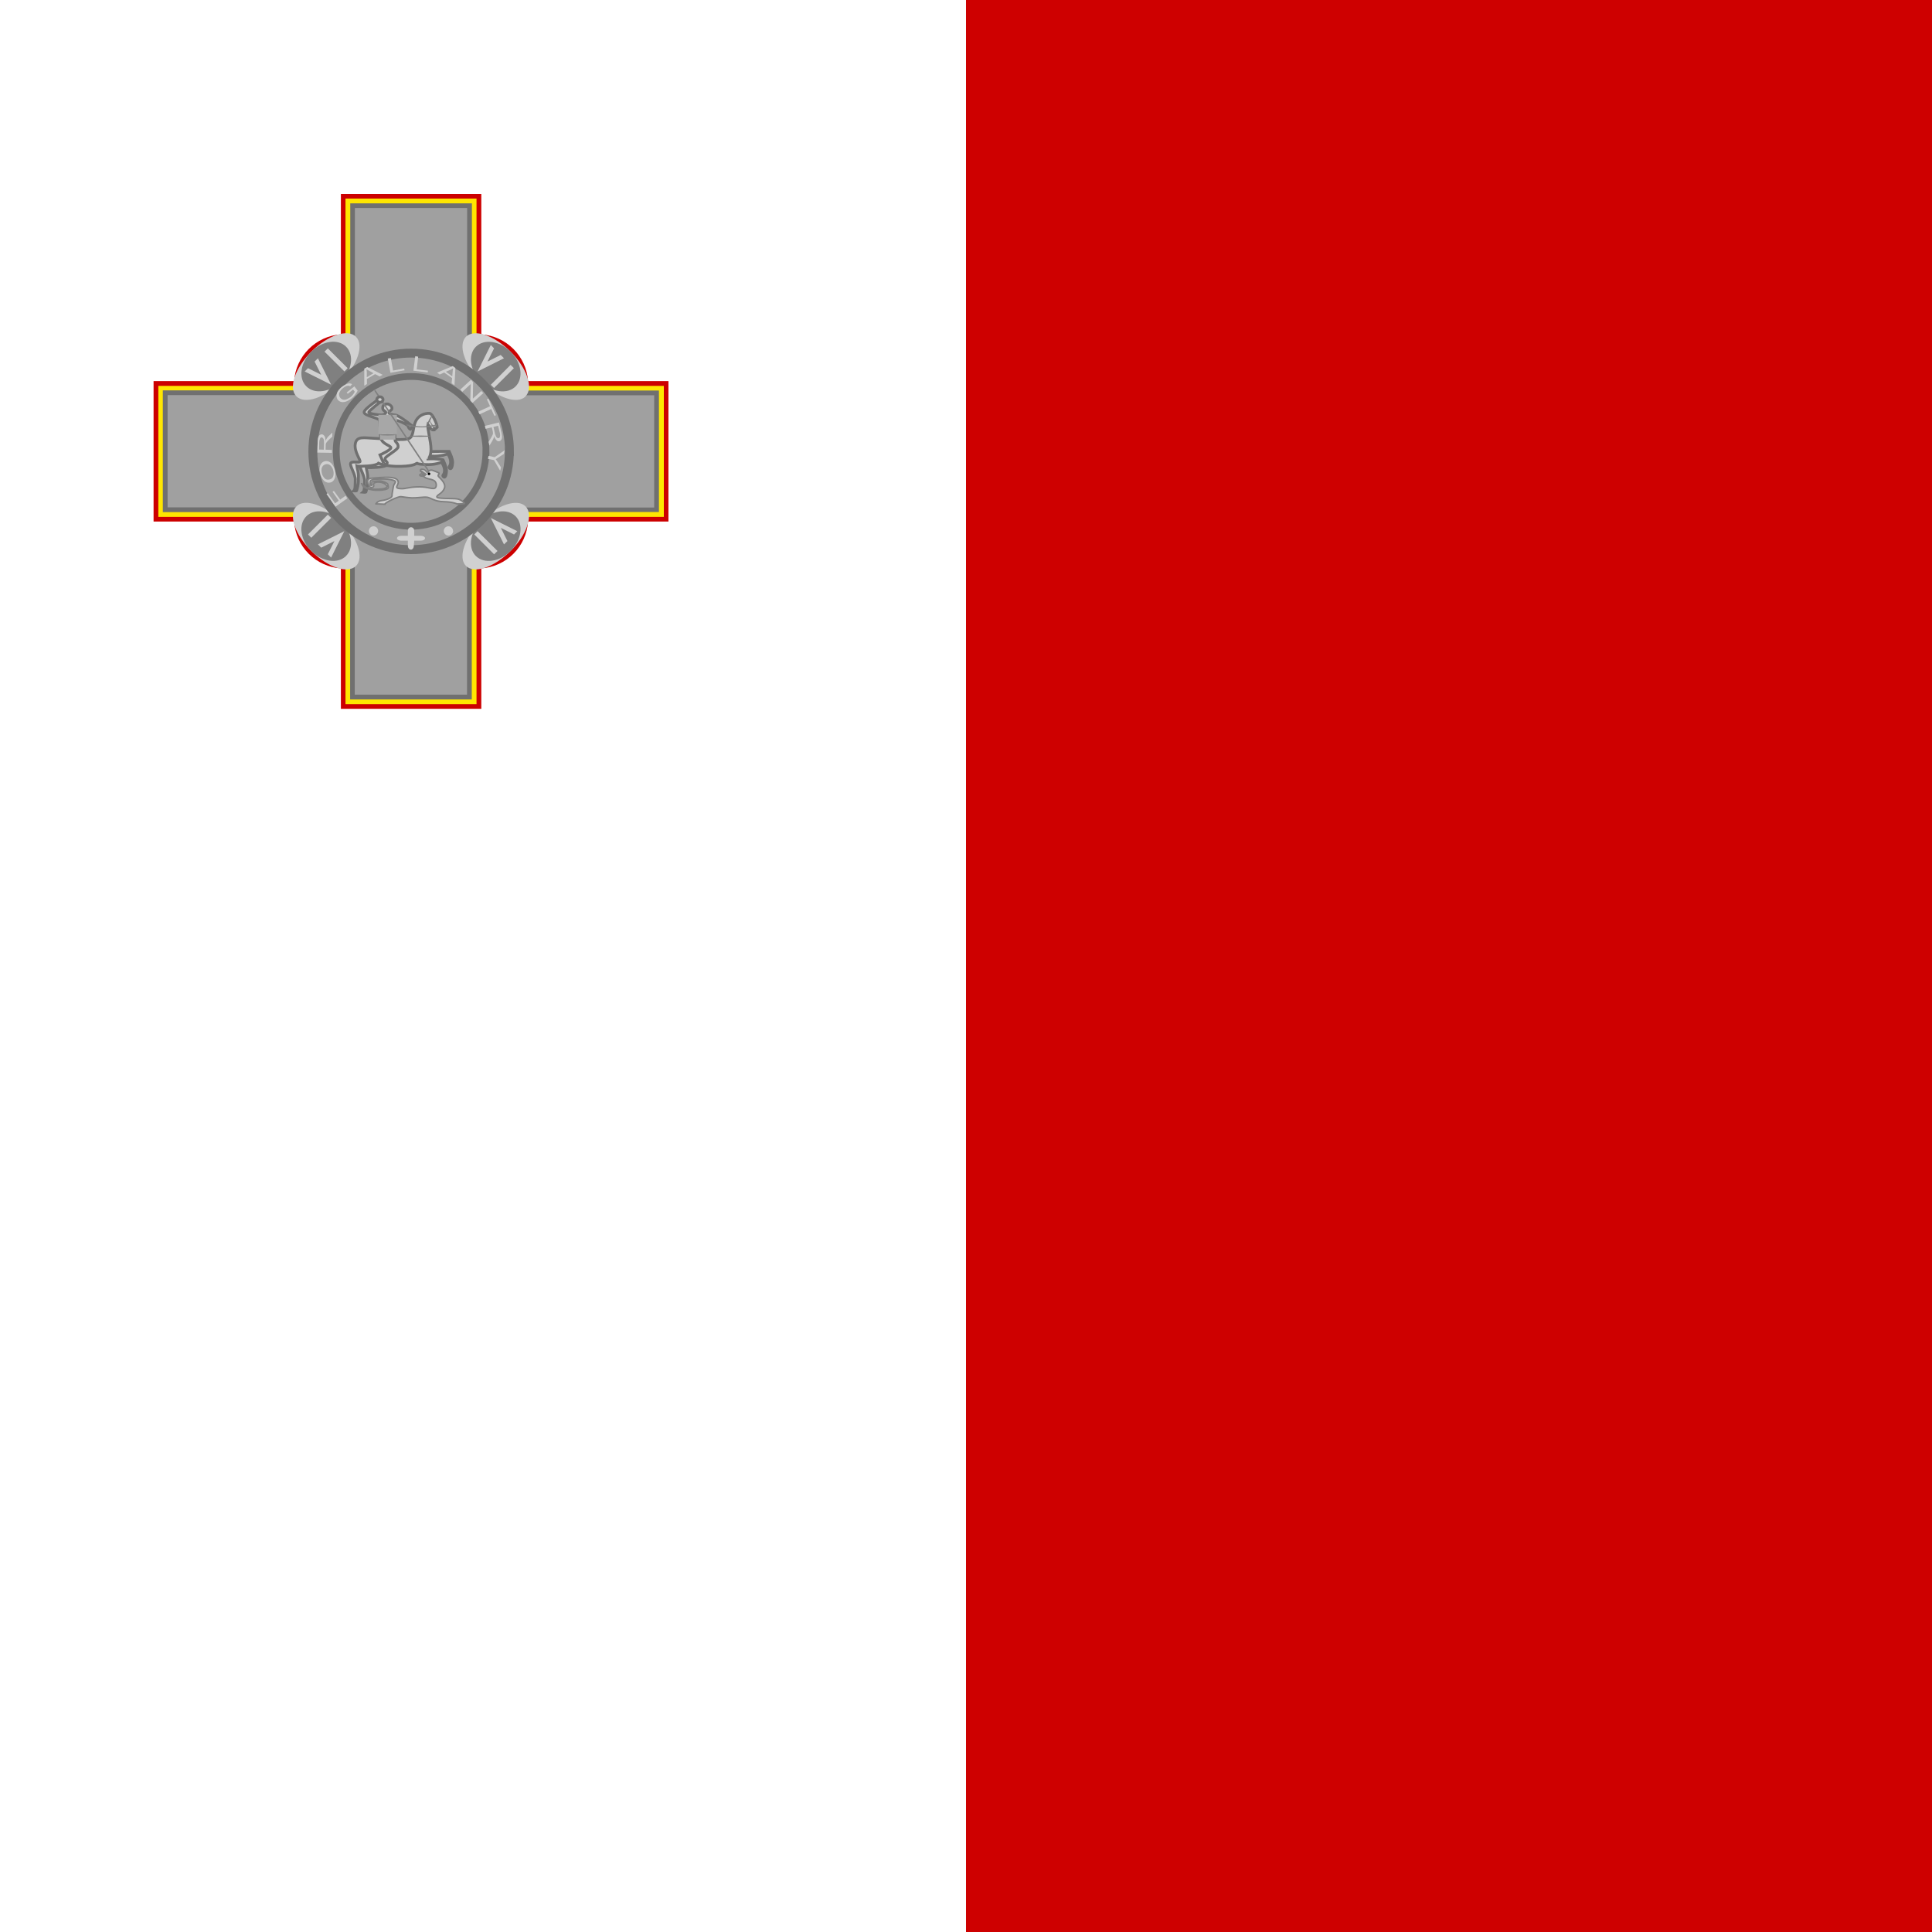
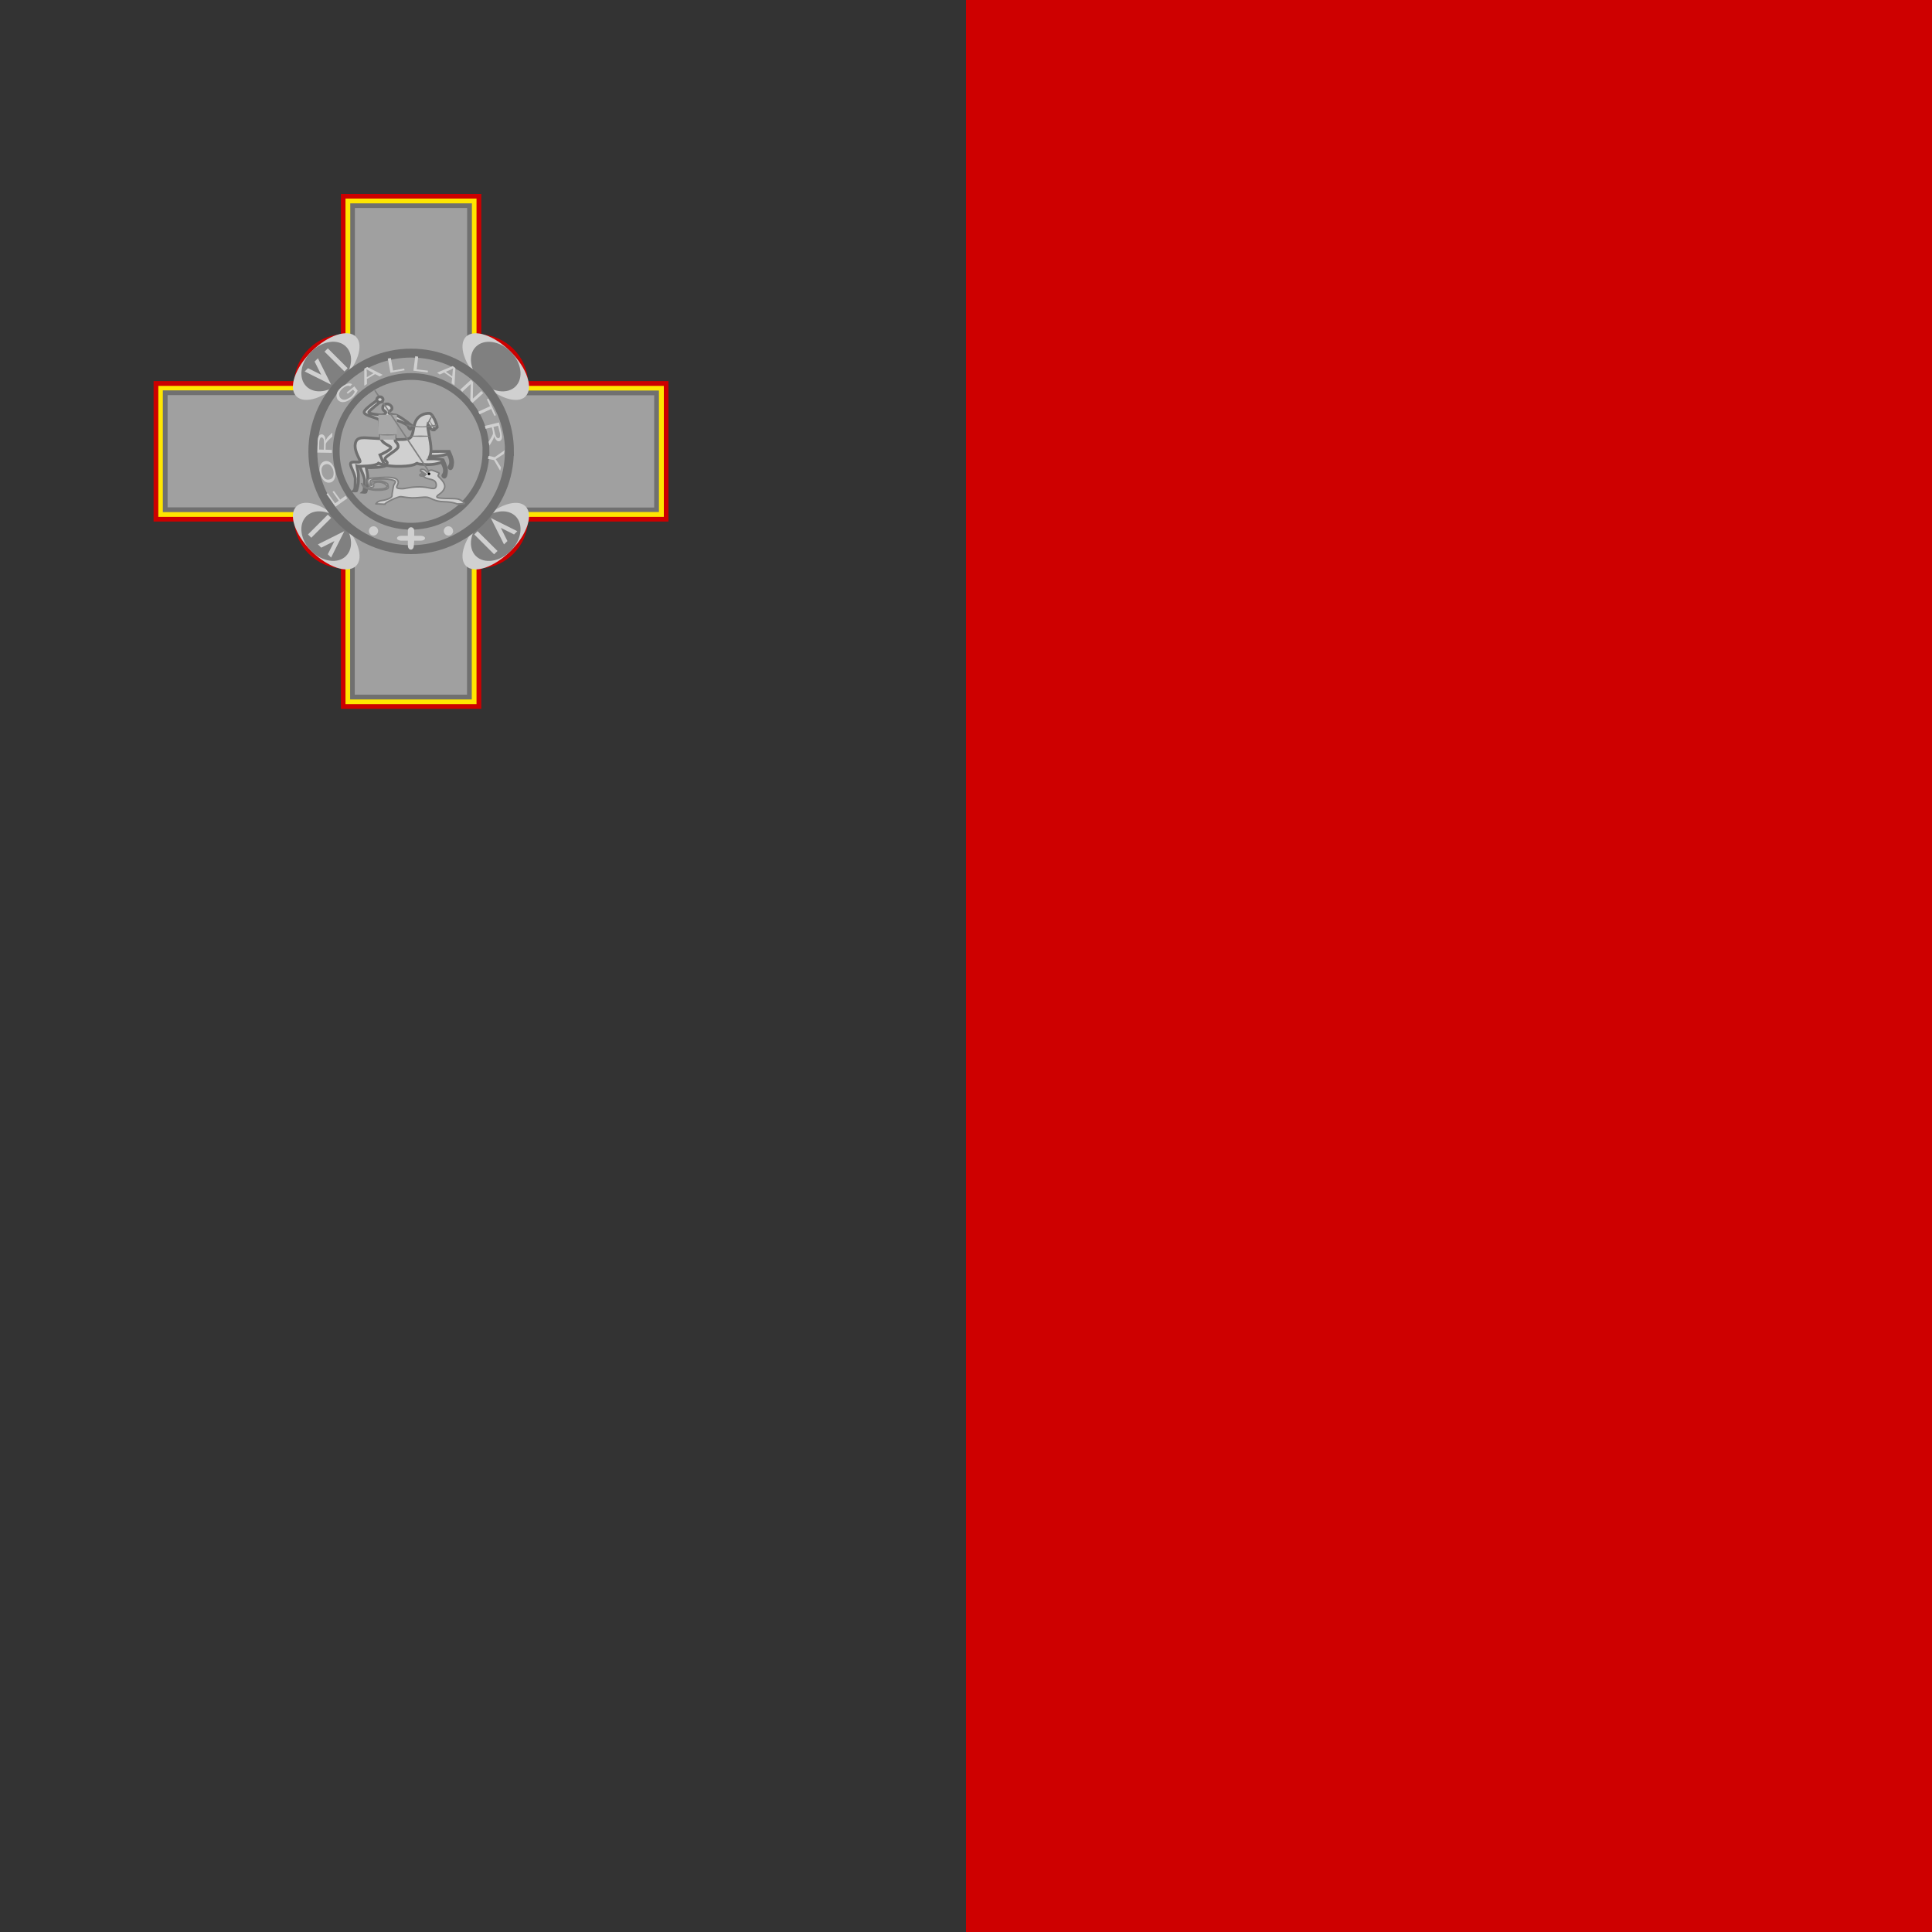
<svg xmlns="http://www.w3.org/2000/svg" width="100" height="100" viewBox="0 0 100 100" fill="none">
  <rect x="0" y="0" width="100" height="100" fill="#333333" stroke="none" />
  <g clip-path="url(#clip0_10574_28078)">
    <path fill-rule="evenodd" clip-rule="evenodd" d="M50 0H100V100H50V0Z" fill="#CE0000" />
-     <path fill-rule="evenodd" clip-rule="evenodd" d="M0 0H50V100H0V0Z" fill="white" />
    <path fill-rule="evenodd" clip-rule="evenodd" d="M20.468 21.114C20.468 21.271 20.29 21.401 20.071 21.401C19.846 21.401 19.668 21.265 19.668 21.114C19.668 20.957 19.846 20.827 20.064 20.827C20.283 20.827 20.475 20.957 20.475 21.114H20.468Z" fill="#F1EEEE" />
    <path fill-rule="evenodd" clip-rule="evenodd" d="M7.949 19.726V26.994H15.224C15.265 27.622 15.533 28.215 15.978 28.661C16.423 29.108 17.015 29.377 17.644 29.421V36.688H24.912V29.421C25.54 29.377 26.132 29.108 26.577 28.661C27.022 28.215 27.29 27.622 27.332 26.994H34.599V19.726H27.332C27.289 19.099 27.02 18.508 26.575 18.063C26.13 17.618 25.539 17.349 24.912 17.306V10.039H17.644V17.306C17.016 17.349 16.425 17.618 15.98 18.063C15.536 18.508 15.267 19.099 15.224 19.726H7.949Z" fill="#CC0000" />
    <path fill-rule="evenodd" clip-rule="evenodd" d="M8.195 19.973V26.754H15.463C15.506 27.382 15.775 27.973 16.22 28.418C16.665 28.863 17.256 29.131 17.883 29.174V36.449H24.665V29.174C25.294 29.133 25.887 28.865 26.333 28.42C26.779 27.975 27.049 27.383 27.093 26.754H34.36V19.973H27.093C27.051 19.343 26.782 18.749 26.335 18.303C25.889 17.856 25.295 17.587 24.665 17.546V10.278H17.883V17.546C17.256 17.59 16.666 17.861 16.222 18.307C15.778 18.753 15.511 19.345 15.47 19.973H8.195Z" fill="#FFE600" />
    <path fill-rule="evenodd" clip-rule="evenodd" d="M8.428 20.212V26.508H15.695C15.737 27.138 16.006 27.732 16.453 28.178C16.899 28.624 17.492 28.893 18.122 28.935V36.202H24.419V28.928C25.048 28.885 25.64 28.615 26.085 28.169C26.53 27.723 26.798 27.13 26.84 26.501H34.107V20.212H26.84C26.798 19.584 26.531 18.992 26.087 18.546C25.644 18.1 25.054 17.83 24.426 17.785V10.524H18.129V17.785C17.5 17.826 16.908 18.094 16.462 18.539C16.015 18.985 15.745 19.576 15.702 20.205H8.428V20.212Z" fill="#707070" />
    <path fill-rule="evenodd" clip-rule="evenodd" d="M8.674 20.451V26.262H15.941C15.983 26.891 16.251 27.483 16.696 27.93C17.141 28.376 17.733 28.646 18.362 28.689V35.956H24.173V28.689C24.802 28.648 25.395 28.379 25.841 27.934C26.287 27.489 26.557 26.898 26.6 26.269H33.861V20.458H26.6C26.559 19.829 26.291 19.236 25.846 18.79C25.401 18.344 24.809 18.074 24.18 18.031V10.764H18.369V18.031C17.74 18.072 17.147 18.34 16.701 18.785C16.255 19.231 15.985 19.822 15.941 20.451H8.674Z" fill="#A0A0A0" />
    <path fill-rule="evenodd" clip-rule="evenodd" d="M18.424 17.43C18.855 17.86 18.506 18.893 17.658 19.747C16.811 20.602 15.771 20.944 15.341 20.513C14.917 20.089 15.265 19.057 16.113 18.202C16.961 17.348 18 17.006 18.424 17.43Z" fill="#D0D0D0" />
    <path fill-rule="evenodd" clip-rule="evenodd" d="M17.911 17.943C18.342 18.373 18.226 19.173 17.658 19.741C17.091 20.308 16.284 20.424 15.86 20C15.429 19.577 15.546 18.77 16.113 18.202C16.681 17.635 17.487 17.519 17.911 17.943Z" fill="#808080" />
    <path fill-rule="evenodd" clip-rule="evenodd" d="M15.771 19.228L15.942 19.057L16.626 19.399L16.284 18.715L16.455 18.544L17.139 19.911L15.771 19.228ZM16.797 18.202L16.968 18.031L17.994 19.057L17.829 19.228L16.797 18.202Z" fill="#D0D0D0" />
    <path fill-rule="evenodd" clip-rule="evenodd" d="M27.201 20.52C26.778 20.944 25.738 20.595 24.891 19.747C24.043 18.899 23.694 17.86 24.118 17.43C24.549 17.006 25.581 17.354 26.429 18.202C27.277 19.05 27.625 20.089 27.201 20.513V20.52Z" fill="#D0D0D0" />
    <path fill-rule="evenodd" clip-rule="evenodd" d="M26.688 20C26.264 20.424 25.457 20.314 24.89 19.747C24.323 19.18 24.206 18.373 24.63 17.949C25.054 17.525 25.861 17.634 26.428 18.202C26.996 18.769 27.112 19.569 26.688 20Z" fill="#808080" />
-     <path fill-rule="evenodd" clip-rule="evenodd" d="M25.402 17.854L25.573 18.031L25.232 18.715L25.915 18.373L26.086 18.544L24.719 19.228L25.402 17.86V17.854ZM26.428 18.886L26.599 19.057L25.573 20.082L25.402 19.918L26.428 18.886Z" fill="#D0D0D0" />
    <path fill-rule="evenodd" clip-rule="evenodd" d="M24.118 29.291C23.694 28.867 24.043 27.828 24.891 26.98C25.738 26.133 26.778 25.784 27.201 26.208C27.625 26.632 27.284 27.671 26.429 28.519C25.574 29.366 24.549 29.715 24.118 29.291Z" fill="#D0D0D0" />
    <path fill-rule="evenodd" clip-rule="evenodd" d="M24.63 28.779C24.206 28.355 24.323 27.548 24.89 26.981C25.457 26.413 26.257 26.297 26.688 26.721C27.112 27.152 26.996 27.951 26.428 28.519C25.861 29.086 25.061 29.203 24.63 28.779Z" fill="#808080" />
    <path fill-rule="evenodd" clip-rule="evenodd" d="M26.778 27.493L26.607 27.664L25.923 27.322L26.265 28.006L26.087 28.177L25.403 26.81L26.771 27.493H26.778ZM25.752 28.519L25.574 28.69L24.549 27.664L24.72 27.493L25.752 28.519Z" fill="#D0D0D0" />
    <path fill-rule="evenodd" clip-rule="evenodd" d="M15.346 26.207C15.77 25.783 16.803 26.125 17.657 26.98C18.512 27.834 18.854 28.866 18.43 29.29C17.999 29.714 16.967 29.372 16.112 28.518C15.257 27.663 14.916 26.631 15.346 26.207Z" fill="#D0D0D0" />
    <path fill-rule="evenodd" clip-rule="evenodd" d="M15.858 26.72C16.282 26.296 17.089 26.412 17.656 26.98C18.224 27.547 18.34 28.347 17.909 28.778C17.485 29.202 16.679 29.085 16.111 28.518C15.544 27.951 15.428 27.151 15.858 26.72Z" fill="#808080" />
    <path fill-rule="evenodd" clip-rule="evenodd" d="M17.138 28.86L16.967 28.689L17.309 28.005L16.625 28.347L16.454 28.176L17.822 27.492L17.138 28.86ZM16.112 27.834L15.941 27.663L16.967 26.638L17.138 26.809L16.112 27.834Z" fill="#D0D0D0" />
    <path d="M26.364 23.364C26.364 26.167 24.087 28.45 21.275 28.45C18.464 28.45 16.193 26.174 16.193 23.364C16.193 20.554 18.471 18.277 21.282 18.277C24.093 18.277 26.37 20.554 26.37 23.364H26.364Z" stroke="#707070" stroke-width="0.461" />
    <path d="M25.151 23.363C25.151 25.498 23.416 27.238 21.274 27.238C19.132 27.238 17.402 25.503 17.402 23.363C17.402 21.222 19.137 19.487 21.279 19.487C23.421 19.487 25.156 21.222 25.156 23.363H25.151Z" stroke="#707070" stroke-width="0.351" />
    <path fill-rule="evenodd" clip-rule="evenodd" d="M19.572 27.48C19.572 27.543 19.547 27.604 19.502 27.649C19.457 27.694 19.396 27.719 19.333 27.719C19.27 27.719 19.209 27.694 19.164 27.649C19.119 27.604 19.094 27.543 19.094 27.48C19.094 27.416 19.119 27.355 19.164 27.31C19.209 27.265 19.27 27.24 19.333 27.24C19.396 27.24 19.457 27.265 19.502 27.31C19.547 27.355 19.572 27.416 19.572 27.48ZM23.456 27.48C23.456 27.544 23.43 27.606 23.385 27.651C23.339 27.697 23.277 27.722 23.213 27.722C23.149 27.722 23.087 27.697 23.041 27.651C22.996 27.606 22.97 27.544 22.97 27.48C22.97 27.416 22.995 27.355 23.04 27.31C23.085 27.265 23.146 27.24 23.21 27.24C23.273 27.24 23.334 27.265 23.379 27.31C23.424 27.355 23.449 27.416 23.449 27.48H23.456ZM21.111 27.48V27.733H20.789C20.468 27.733 20.468 27.985 20.789 27.985H21.111V28.238C21.111 28.498 21.398 28.532 21.418 28.259L21.439 27.985H21.76C22.081 27.985 22.081 27.733 21.76 27.733H21.439V27.48C21.439 27.227 21.111 27.227 21.111 27.48Z" fill="#D0D0D0" />
    <path fill-rule="evenodd" clip-rule="evenodd" d="M20.071 23.902V24.044C20.071 24.044 19.996 24.155 19.511 24.189C19.025 24.224 18.951 24.189 18.951 24.189C18.964 24.312 19.057 24.551 19.03 24.834C19.05 25.161 18.939 25.46 18.939 25.46C18.951 25.476 18.894 25.486 18.79 25.476C18.872 25.406 18.86 25.198 18.872 24.905C18.881 24.61 18.564 24.167 18.63 24.046C18.695 23.925 20.071 23.902 20.071 23.902Z" fill="#D0D0D0" stroke="#707070" stroke-width="0.146" />
    <path fill-rule="evenodd" clip-rule="evenodd" d="M21.987 23.382C22.459 23.36 23.25 23.364 23.25 23.364C23.25 23.364 23.437 23.737 23.428 23.944C23.419 24.15 23.356 24.327 23.27 24.238C23.184 24.15 23.308 24.168 23.324 23.944C23.34 23.721 23.175 23.491 23.175 23.491C23.175 23.491 22.836 23.638 22.328 23.608C21.82 23.578 22.046 23.39 21.989 23.382H21.987Z" fill="#D0D0D0" stroke="#707070" stroke-width="0.146" />
    <path fill-rule="evenodd" clip-rule="evenodd" d="M22.151 23.752C22.623 23.728 22.933 23.801 22.933 23.801C22.933 23.801 23.118 24.175 23.111 24.381C23.105 24.587 23.039 24.765 22.951 24.676C22.863 24.587 22.992 24.605 23.007 24.381C23.023 24.159 22.856 23.926 22.856 23.926C22.856 23.926 22.517 24.074 22.011 24.045C21.503 24.015 21.648 23.985 21.591 23.977C21.535 23.969 21.519 24.118 20.751 24.138C19.983 24.159 19.59 23.977 19.59 23.977C19.59 23.977 19.514 24.086 19.03 24.118C18.547 24.151 18.47 24.118 18.47 24.118C18.482 24.243 18.576 24.482 18.549 24.765C18.567 25.092 18.459 25.391 18.459 25.391C18.47 25.407 18.412 25.417 18.31 25.407C18.389 25.337 18.38 25.128 18.389 24.835C18.398 24.54 18.084 24.096 18.15 23.975C18.215 23.853 18.563 23.967 18.631 23.902C18.696 23.839 18.319 23.391 18.389 22.973C18.461 22.552 18.859 22.669 19.351 22.686C19.841 22.7 20.927 22.827 21.192 22.686C21.454 22.544 21.338 22.019 21.589 21.683C21.659 21.59 21.755 21.515 21.867 21.464C21.98 21.414 22.105 21.39 22.23 21.396C22.389 21.396 22.63 21.97 22.63 22.112L22.551 22.184H22.47V22.255C22.289 22.275 22.262 22.1 22.151 21.97C22.102 22.172 22.309 22.829 22.309 23.257C22.309 23.617 22.16 23.775 22.151 23.748V23.752Z" fill="#D0D0D0" stroke="#707070" stroke-width="0.146" />
    <path fill-rule="evenodd" clip-rule="evenodd" d="M20.607 23.128C20.616 23.269 19.991 23.59 19.939 23.718C19.887 23.845 20.097 23.914 20.034 23.986C19.968 24.059 19.916 24.031 19.903 24.045C19.889 24.059 19.668 23.548 19.668 23.548C19.668 23.548 20.255 23.285 20.232 23.17C20.21 23.055 19.799 22.988 19.722 22.699C19.647 22.412 19.69 21.857 19.629 21.739C19.568 21.624 18.846 21.513 18.846 21.337C18.846 21.162 19.591 20.681 19.668 20.61C19.747 20.537 19.826 20.681 19.747 20.751C19.668 20.824 19.087 21.267 19.087 21.337C19.087 21.41 19.568 21.481 19.729 21.481C19.887 21.481 19.968 21.41 19.968 21.339C19.968 21.277 19.81 21.267 19.81 21.123C19.81 20.98 19.889 20.909 20.049 20.909C20.128 20.909 20.282 21 20.289 21.123C20.296 21.244 20.146 21.256 20.128 21.337C20.11 21.418 20.287 21.481 20.449 21.481C20.607 21.481 21.156 21.897 21.235 21.97C21.314 22.041 21.393 22.041 21.314 22.111C21.235 22.184 21.282 22.269 21.201 22.196C21.133 22.127 21.122 22.055 21.122 22.055C21.115 21.988 20.528 21.695 20.449 21.768C20.368 21.838 20.449 22.697 20.449 22.77C20.449 22.911 20.614 22.911 20.607 23.128Z" fill="#D0D0D0" stroke="#707070" stroke-width="0.146" />
    <path fill-rule="evenodd" clip-rule="evenodd" d="M19.586 21.47H20.543V22.475H19.586V21.47Z" fill="#A7A7A7" />
-     <path d="M22.693 25.079L19.475 20.249C19.448 20.208 19.411 20.183 19.393 20.192C19.374 20.202 19.381 20.243 19.409 20.284L22.627 25.115C22.654 25.156 22.691 25.181 22.709 25.171C22.727 25.161 22.72 25.12 22.693 25.079Z" fill="#808080" />
+     <path d="M22.693 25.079L19.475 20.249C19.448 20.208 19.411 20.183 19.393 20.192C19.374 20.202 19.381 20.243 19.409 20.284L22.627 25.115C22.654 25.156 22.691 25.181 22.709 25.171C22.727 25.161 22.72 25.12 22.693 25.079" fill="#808080" />
    <path fill-rule="evenodd" clip-rule="evenodd" d="M19.825 20.681C19.825 20.719 19.808 20.755 19.778 20.782C19.748 20.809 19.707 20.824 19.664 20.824C19.622 20.824 19.581 20.809 19.551 20.782C19.521 20.755 19.504 20.719 19.504 20.681C19.504 20.642 19.521 20.606 19.551 20.579C19.581 20.552 19.622 20.537 19.664 20.537C19.707 20.537 19.748 20.552 19.778 20.579C19.808 20.606 19.825 20.642 19.825 20.681Z" fill="#D0D0D0" stroke="#707070" stroke-width="0.146" />
    <path fill-rule="evenodd" clip-rule="evenodd" d="M22.627 21.982C22.627 22.05 22.258 22.119 21.827 22.119C21.396 22.119 21.027 22.05 21.027 21.982C21.027 21.927 21.396 22.071 21.827 22.071C22.258 22.071 22.627 21.927 22.627 21.982Z" fill="#808080" />
    <path fill-rule="evenodd" clip-rule="evenodd" d="M19.668 22.475H20.468V22.755H19.668V22.475Z" fill="#A7A7A7" />
    <path fill-rule="evenodd" clip-rule="evenodd" d="M22.266 21.764C22.197 21.914 22.115 22.017 22.102 21.996C22.088 21.983 22.143 21.846 22.218 21.702C22.3 21.559 22.375 21.456 22.382 21.47C22.396 21.491 22.348 21.62 22.266 21.764ZM22.471 22.14C22.382 22.222 22.314 22.277 22.307 22.256C22.307 22.242 22.375 22.167 22.464 22.085C22.553 22.01 22.628 21.955 22.628 21.976C22.628 21.989 22.56 22.065 22.471 22.14Z" fill="#808080" />
    <path fill-rule="evenodd" clip-rule="evenodd" d="M22.375 21.955C22.437 22.078 22.478 22.181 22.464 22.188C22.457 22.188 22.396 22.099 22.328 21.982C22.259 21.859 22.218 21.764 22.232 21.757C22.245 21.757 22.3 21.846 22.369 21.962L22.375 21.955ZM22.307 22.577C22.307 22.598 22.061 22.611 21.746 22.611C21.432 22.611 21.186 22.598 21.186 22.577C21.186 22.557 21.439 22.543 21.746 22.543C22.061 22.543 22.307 22.557 22.307 22.577ZM20.468 22.509C20.468 22.529 20.29 22.543 20.071 22.543C19.846 22.543 19.668 22.529 19.668 22.509C19.668 22.488 19.846 22.475 20.064 22.475C20.283 22.475 20.475 22.488 20.475 22.509H20.468Z" fill="#808080" />
    <path fill-rule="evenodd" clip-rule="evenodd" d="M18.711 25C18.711 25 18.844 25.32 19.405 25.324C19.966 25.329 20.163 25.228 19.934 25.058C19.705 24.887 19.284 24.941 19.338 25.088C19.393 25.235 19.179 25.283 19.129 25.18C19.079 25.077 18.878 24.772 19.24 24.751C19.601 24.731 20.369 24.62 20.561 24.833C20.753 25.046 20.343 25.239 20.653 25.284C20.963 25.329 21.007 25.233 21.539 25.203C22.07 25.174 22.273 25.301 22.454 25.283C22.636 25.266 22.611 24.953 22.466 24.874C22.323 24.794 22.045 24.78 21.974 24.693C21.903 24.606 21.712 24.676 21.729 24.577C21.747 24.479 22.002 24.646 22.005 24.595C22.005 24.593 22.048 24.561 22.057 24.552C22.024 24.544 22.005 24.557 21.982 24.569C22.008 24.548 22.007 24.538 22.016 24.521C22.011 24.515 21.979 24.546 21.973 24.539C21.967 24.532 22.01 24.489 21.991 24.505C21.985 24.51 21.934 24.535 21.933 24.518C21.933 24.511 21.959 24.493 21.951 24.482C21.943 24.474 21.906 24.492 21.901 24.494C21.923 24.465 21.921 24.465 21.901 24.443C21.881 24.422 21.868 24.422 21.837 24.447C21.85 24.411 21.853 24.404 21.822 24.391C21.799 24.377 21.797 24.364 21.766 24.427C21.778 24.36 21.747 24.356 21.76 24.325C21.768 24.296 21.809 24.283 21.877 24.29C22.01 24.291 22.079 24.45 22.122 24.449C22.166 24.449 22.213 24.281 22.4 24.348C22.584 24.417 22.606 24.43 22.701 24.471C22.794 24.511 22.634 24.572 22.688 24.652C22.741 24.732 23.105 24.997 23.002 25.273C22.899 25.549 22.633 25.593 22.608 25.713C22.584 25.832 23.45 25.784 23.671 25.824C23.892 25.864 24.031 26.028 24.04 26.057C24.049 26.085 23.653 26.082 23.653 26.082C23.653 26.082 23.45 25.978 22.965 25.967C22.479 25.958 22.295 25.763 22.113 25.738C21.931 25.713 21.545 25.78 21.329 25.77C21.112 25.76 20.893 25.726 20.753 25.707C20.613 25.687 19.916 26.021 19.919 26.099C19.773 26.093 19.431 26.075 19.445 26.084C19.46 26.093 19.507 25.933 19.773 25.905C20.038 25.877 20.3 25.749 20.29 25.665C20.282 25.581 20.343 25.292 20.363 25.17C20.384 25.047 20.486 24.987 20.462 24.921C20.439 24.857 20.134 24.791 19.842 24.792C19.55 24.794 19.225 24.81 19.178 24.881C19.13 24.952 19.167 25.156 19.228 25.132C19.287 25.109 19.213 24.975 19.276 24.948C19.395 24.912 19.525 24.893 19.657 24.893C19.811 24.889 20.078 25.023 20.075 25.066C20.072 25.109 20.161 25.252 20.038 25.305C19.916 25.361 19.665 25.385 19.424 25.373C19.213 25.359 19.014 25.308 18.853 25.225C18.764 25.171 18.711 25.011 18.711 24.999V25Z" fill="#D0D0D0" stroke="#808080" stroke-width="0.078" />
    <path fill-rule="evenodd" clip-rule="evenodd" d="M22.273 24.525C22.273 24.544 22.266 24.561 22.253 24.574C22.241 24.587 22.223 24.594 22.205 24.594C22.187 24.594 22.17 24.587 22.157 24.574C22.144 24.561 22.137 24.544 22.137 24.525C22.137 24.507 22.144 24.49 22.157 24.477C22.17 24.464 22.187 24.457 22.205 24.457C22.223 24.457 22.241 24.464 22.253 24.477C22.266 24.49 22.273 24.507 22.273 24.525Z" fill="black" />
    <path d="M25.288 23.596L25.603 23.665L26.122 23.302L26.081 23.494L25.808 23.671L25.658 23.767L25.76 23.918L25.931 24.191L25.89 24.369L25.569 23.815L25.254 23.747L25.288 23.596ZM24.762 21.306L25.364 21.026L25.2 20.67L25.282 20.636L25.671 21.491L25.589 21.525L25.425 21.169L24.823 21.443L24.755 21.306H24.762ZM23.825 20.164L24.379 19.658L24.488 19.781L24.475 20.636L24.912 20.239L25.015 20.349L24.454 20.855L24.345 20.738L24.365 19.877L23.928 20.28L23.825 20.164ZM21.398 19.187L21.494 18.435L21.644 18.462L21.569 19.118L22.15 19.187L22.137 19.276L21.398 19.187ZM20.209 19.296L20.072 18.558L20.229 18.53L20.345 19.18L20.92 19.077L20.94 19.166L20.209 19.296ZM18 20.383L17.945 20.315L18.342 20L18.513 20.219C18.476 20.297 18.43 20.37 18.376 20.438C18.326 20.503 18.269 20.563 18.205 20.615C18.121 20.685 18.027 20.74 17.925 20.779C17.829 20.814 17.747 20.82 17.672 20.807C17.597 20.793 17.535 20.752 17.488 20.698C17.443 20.639 17.419 20.566 17.419 20.492C17.416 20.405 17.44 20.32 17.488 20.246C17.547 20.157 17.621 20.079 17.706 20.014C17.769 19.964 17.838 19.923 17.911 19.891C17.973 19.863 18.028 19.843 18.082 19.843C18.137 19.843 18.178 19.857 18.226 19.884L18.13 19.993C18.096 19.976 18.059 19.967 18.021 19.966C17.987 19.966 17.952 19.973 17.904 19.993C17.853 20.016 17.805 20.046 17.761 20.082C17.706 20.123 17.658 20.171 17.624 20.219L17.563 20.335C17.549 20.378 17.547 20.424 17.555 20.468C17.563 20.512 17.582 20.553 17.61 20.588C17.648 20.637 17.701 20.671 17.761 20.684C17.816 20.698 17.877 20.691 17.945 20.663C18.014 20.636 18.082 20.595 18.144 20.554C18.195 20.512 18.241 20.464 18.28 20.41C18.322 20.356 18.349 20.308 18.363 20.274L18.274 20.164L18 20.383ZM17.98 25.791L17.364 26.228L16.899 25.572L16.968 25.524L17.344 26.05L17.535 25.914L17.214 25.456L17.282 25.408L17.61 25.859L17.884 25.661L17.98 25.797V25.791ZM17.077 24.813C17.118 24.802 17.155 24.78 17.185 24.75C17.215 24.72 17.237 24.683 17.248 24.642C17.276 24.553 17.276 24.457 17.248 24.341C17.224 24.241 17.169 24.15 17.091 24.081C17.057 24.053 17.017 24.034 16.974 24.026C16.931 24.018 16.887 24.02 16.845 24.034C16.791 24.048 16.743 24.079 16.708 24.123C16.668 24.171 16.645 24.231 16.64 24.294C16.633 24.362 16.64 24.43 16.66 24.505C16.685 24.604 16.737 24.694 16.811 24.765C16.879 24.834 16.968 24.84 17.077 24.813ZM17.118 24.97C16.995 25.005 16.886 24.977 16.79 24.902C16.694 24.813 16.626 24.697 16.578 24.533C16.551 24.423 16.537 24.328 16.544 24.232C16.551 24.136 16.578 24.061 16.626 24C16.668 23.94 16.728 23.897 16.797 23.876C16.869 23.855 16.947 23.86 17.016 23.89C17.094 23.925 17.16 23.982 17.207 24.054C17.263 24.136 17.305 24.226 17.33 24.321C17.358 24.43 17.371 24.526 17.358 24.622C17.352 24.705 17.324 24.786 17.276 24.854C17.238 24.909 17.182 24.95 17.118 24.97ZM17.18 23.439L16.428 23.425L16.441 22.899C16.441 22.789 16.448 22.714 16.462 22.66C16.482 22.605 16.503 22.557 16.537 22.523C16.571 22.495 16.612 22.482 16.653 22.482C16.708 22.482 16.749 22.509 16.79 22.564C16.831 22.619 16.845 22.701 16.852 22.817L16.893 22.728C16.921 22.678 16.955 22.632 16.995 22.591L17.2 22.393V22.598L17.036 22.748L16.934 22.858C16.906 22.885 16.893 22.913 16.879 22.94C16.87 22.962 16.863 22.985 16.858 23.008V23.097L16.852 23.275L17.18 23.288V23.446V23.439ZM16.763 23.275L16.77 22.933L16.763 22.769C16.756 22.733 16.74 22.7 16.715 22.673C16.696 22.656 16.672 22.644 16.646 22.639C16.612 22.639 16.578 22.66 16.564 22.707C16.537 22.765 16.523 22.828 16.523 22.892L16.517 23.268L16.763 23.275ZM18.855 19.966V19.084L19.005 18.995L19.805 19.398L19.655 19.487L19.416 19.364L18.992 19.617V19.877L18.855 19.966ZM18.992 19.522L19.333 19.317L19.122 19.2L18.971 19.111L18.985 19.269V19.522H18.992ZM22.622 19.289L23.436 18.947L23.572 19.05L23.524 19.939L23.374 19.836L23.401 19.569L22.991 19.282L22.759 19.385L22.622 19.289ZM23.08 19.241L23.408 19.481L23.429 19.234C23.436 19.166 23.442 19.105 23.456 19.064L23.319 19.139L23.08 19.241ZM25.097 22.044L25.828 21.866L25.952 22.379C25.972 22.482 25.986 22.564 25.986 22.619C25.986 22.669 25.971 22.719 25.945 22.762C25.917 22.803 25.89 22.831 25.849 22.837C25.794 22.851 25.746 22.837 25.699 22.789C25.638 22.726 25.594 22.648 25.569 22.564C25.569 22.605 25.569 22.632 25.555 22.66C25.538 22.712 25.516 22.763 25.487 22.81L25.336 23.063L25.288 22.872L25.405 22.68L25.48 22.543C25.5 22.509 25.507 22.475 25.514 22.454C25.517 22.432 25.517 22.409 25.514 22.386L25.5 22.297L25.453 22.119L25.131 22.195L25.097 22.044ZM25.541 22.099L25.616 22.427C25.637 22.495 25.651 22.55 25.671 22.584C25.692 22.625 25.712 22.653 25.74 22.666C25.76 22.68 25.788 22.687 25.808 22.68C25.842 22.673 25.869 22.646 25.876 22.605C25.892 22.537 25.889 22.466 25.869 22.4L25.781 22.037L25.541 22.099Z" fill="#D0D0D0" />
  </g>
  <defs>
    <clipPath id="clip0_10574_28078">
      <rect width="100" height="100" fill="white" />
    </clipPath>
  </defs>
</svg>